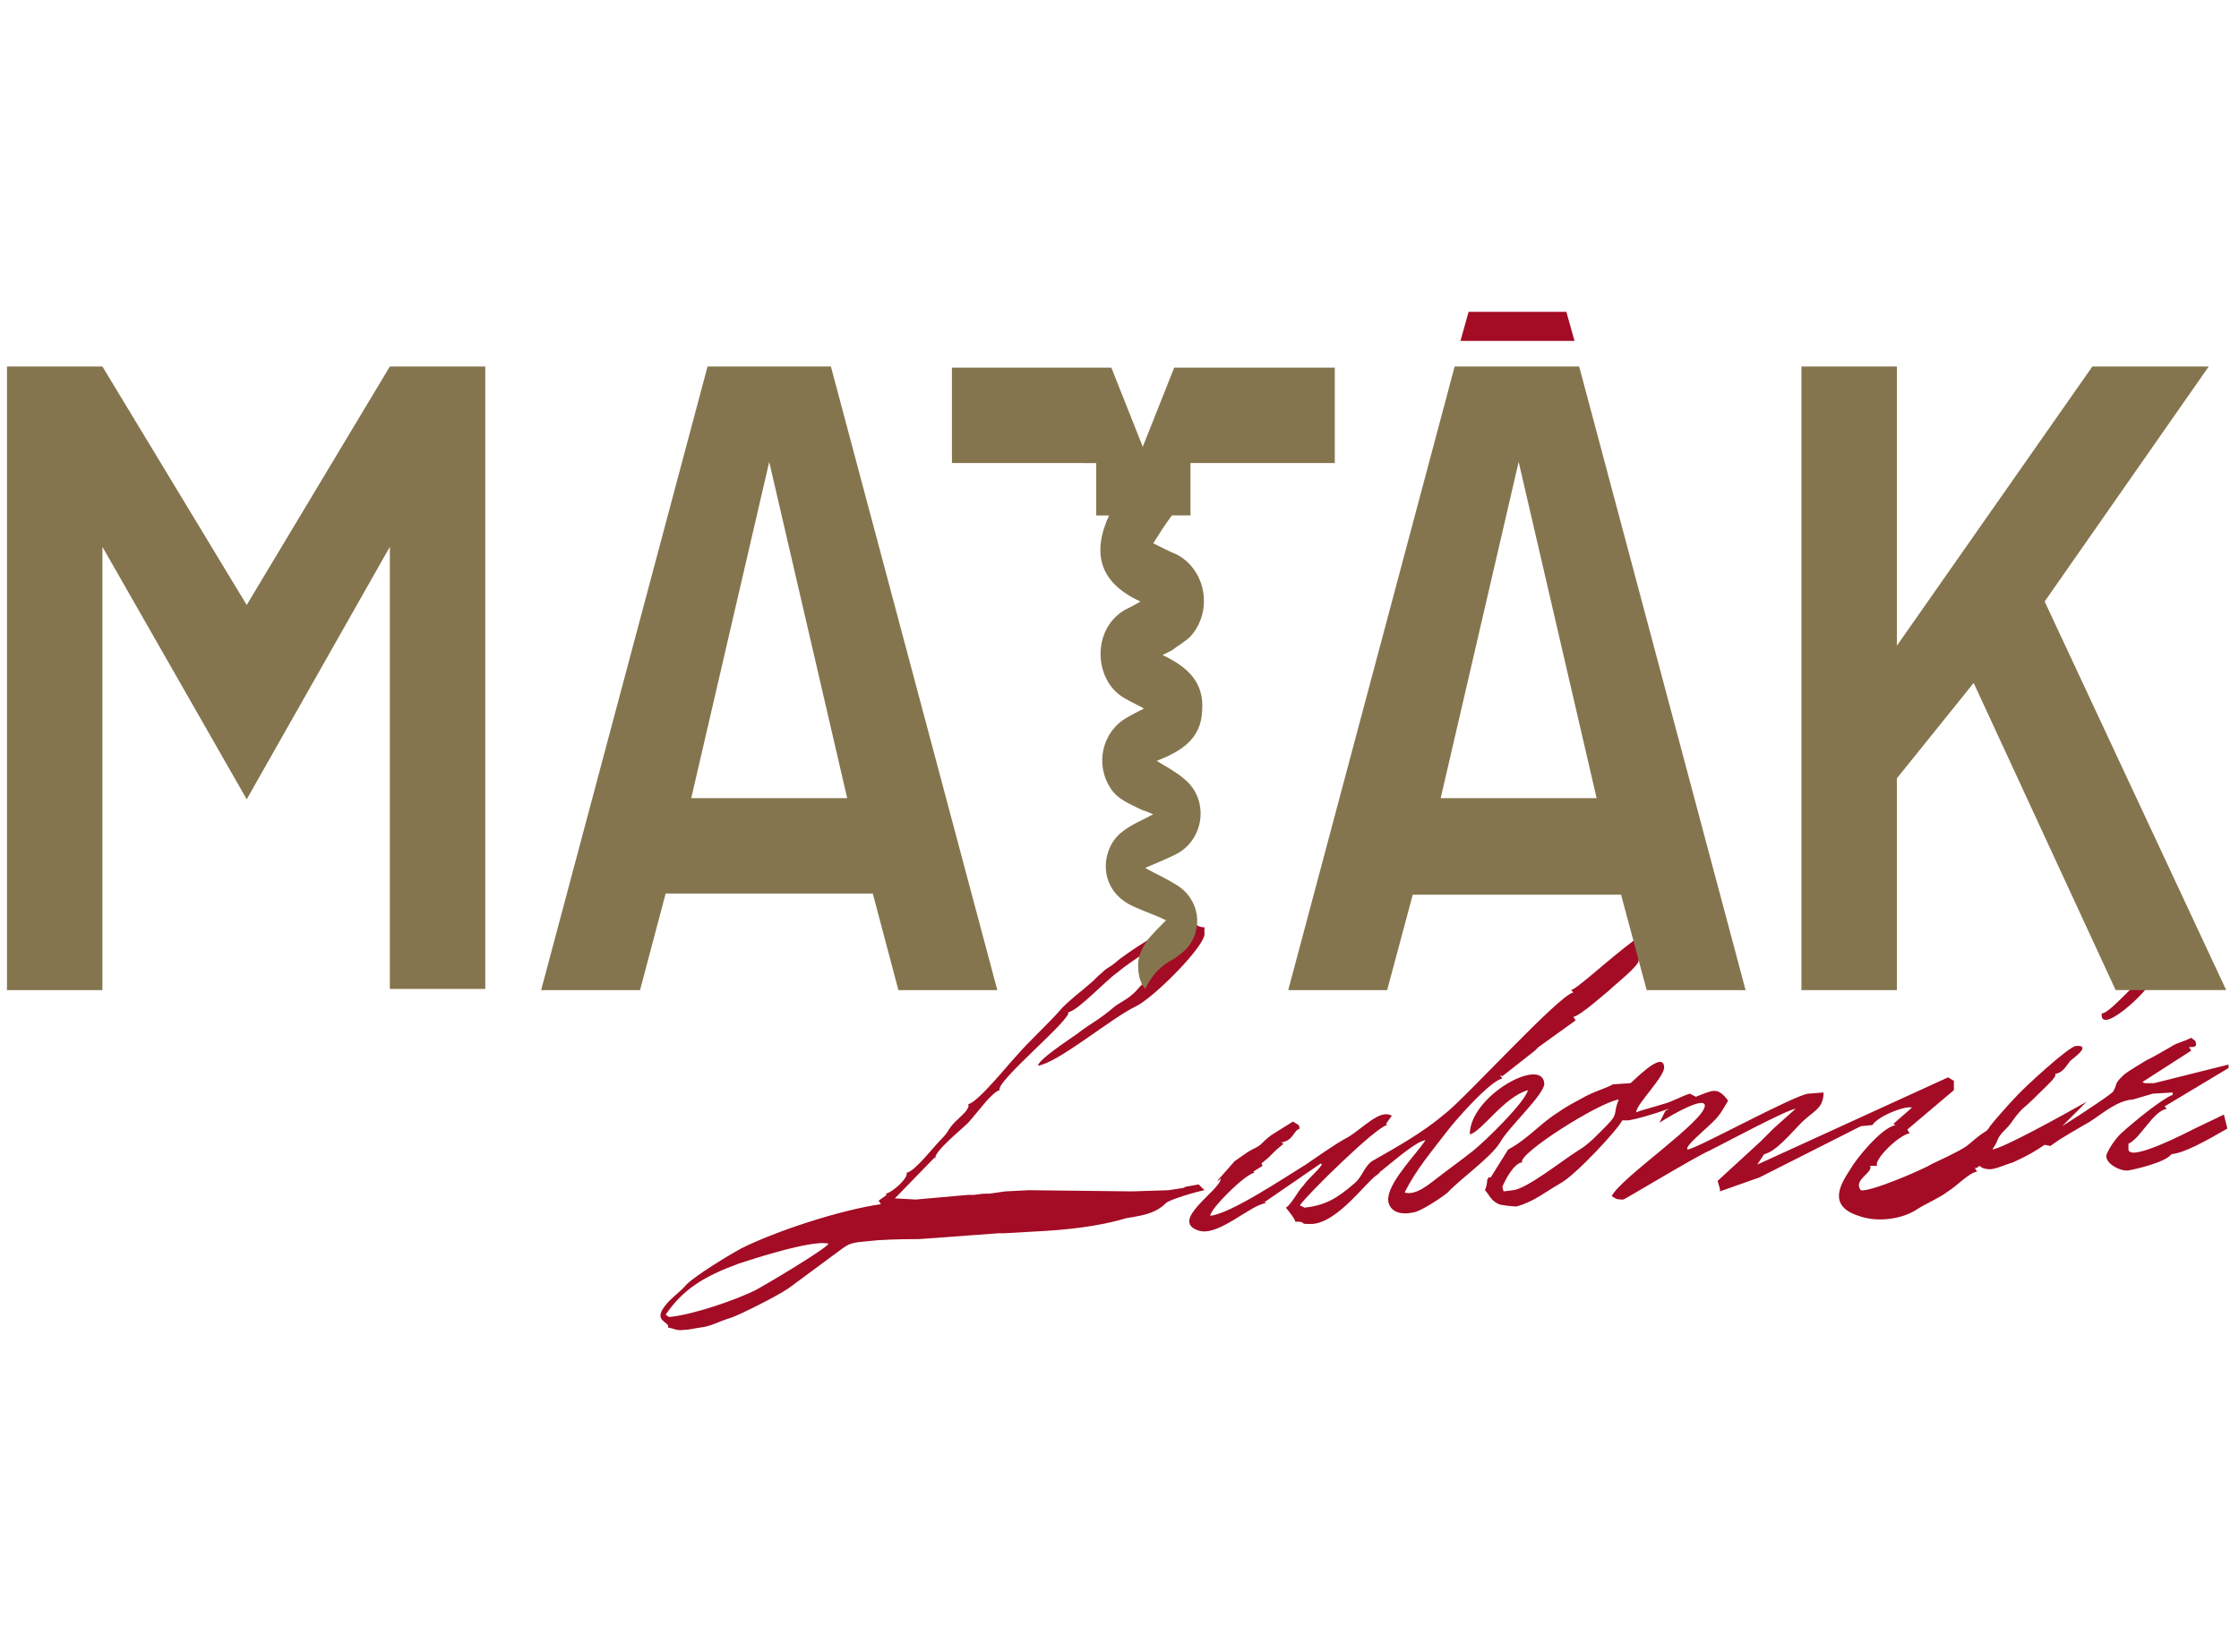
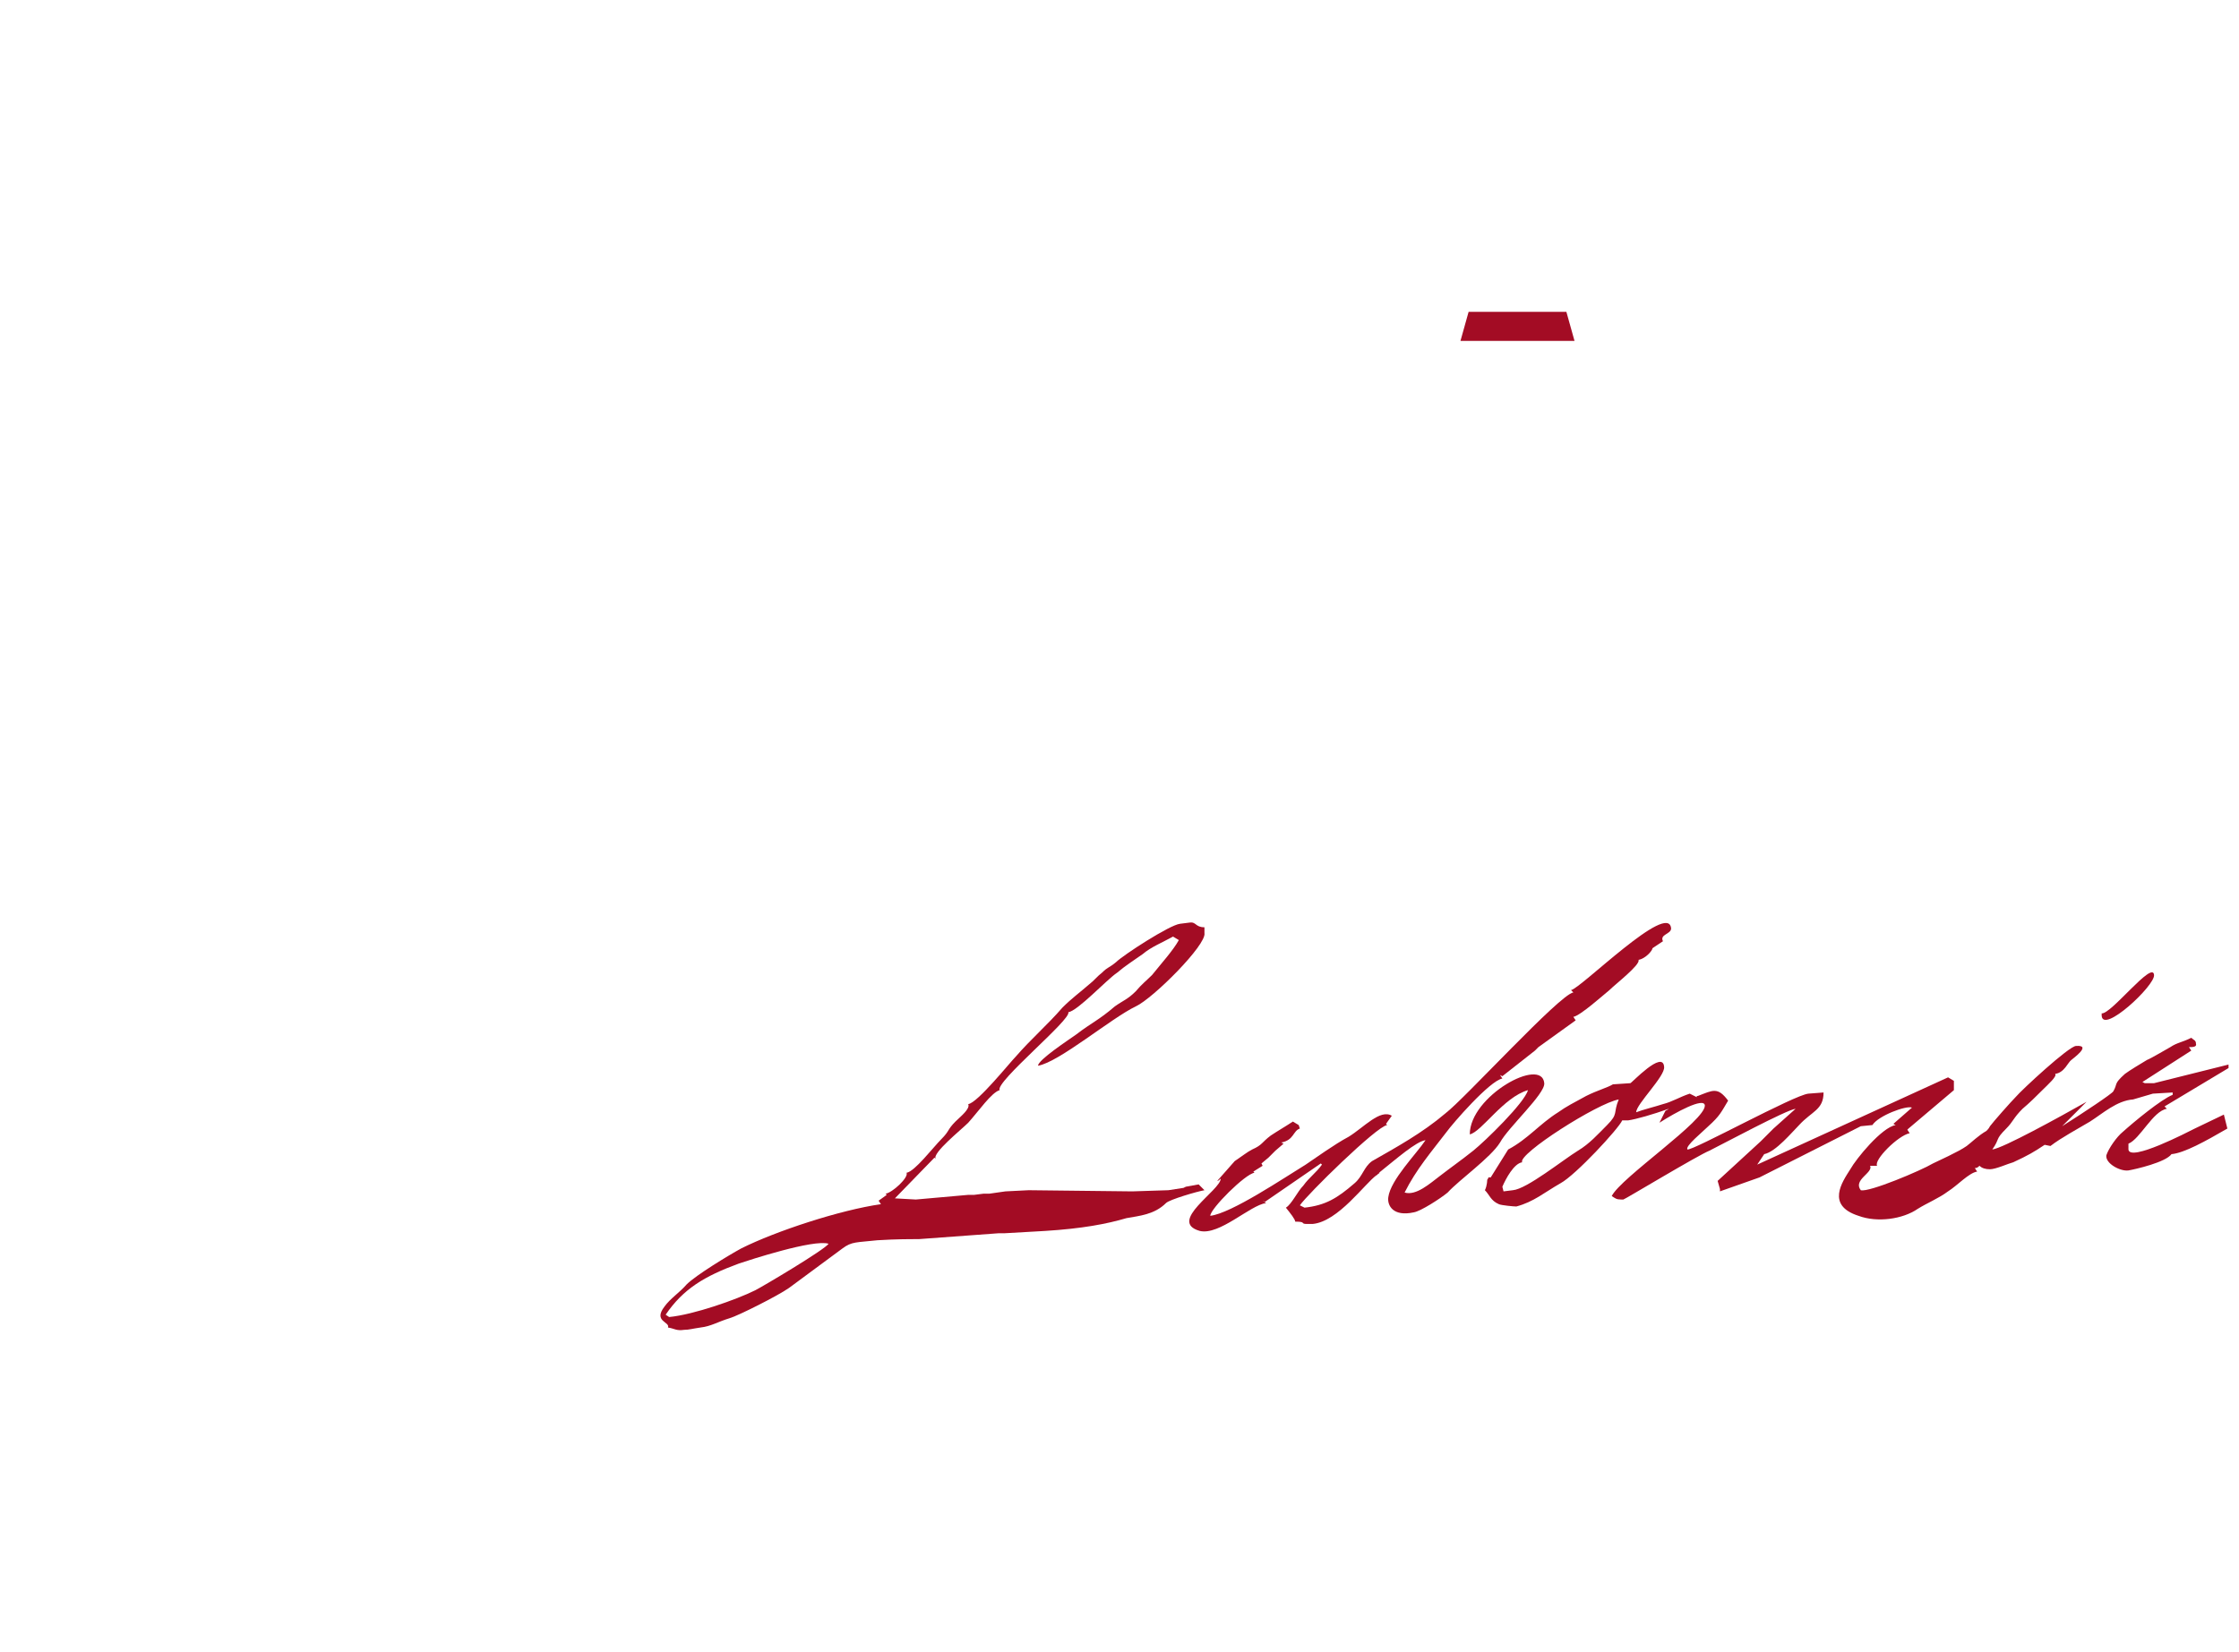
<svg xmlns="http://www.w3.org/2000/svg" version="1.1" id="Vrstva_1" x="0px" y="0px" viewBox="0 0 192.4 142" style="enable-background:new 0 0 192.4 142;" xml:space="preserve">
  <style type="text/css">
	.st0{fill:#A30C24;}
	.st1{fill:#85754E;}
	.st2{fill-rule:evenodd;clip-rule:evenodd;fill:#A30C24;}
</style>
  <g>
    <g>
      <path class="st0" d="M185.1,83.8c-0.1-1.3-3.7,3.4-4.5,3.3l0,0.2C180.7,88.9,185.2,84.7,185.1,83.8z" />
-       <path class="st0" d="M128.9,98.2c0.7-1.3,3.9-4.2,3.8-5.1c-0.2-2.3-6.4,1.1-6.4,4.4c1-0.2,2.9-3.2,5-3.8c-0.3,1.1-3.7,4.4-4.7,5.2    c-1,0.8-2,1.5-2.9,2.2c-0.8,0.6-2,1.7-3,1.4c1-2,2.3-3.5,3.6-5.2c0.5-0.7,3.7-4.4,4.8-4.6l-0.2-0.3l0.2,0.1l2.8-2.2l0.3-0.3    l3.2-2.3l-0.2-0.3c0.6-0.1,2.6-1.9,3.1-2.3c0.5-0.5,2.7-2.2,2.5-2.6c0.6-0.1,1.2-0.8,1.2-1l0.9-0.6c-0.3-0.6,0.7-0.6,0.7-1.1    c-0.2-2.4-7.8,5.2-8.6,5.3l0.2,0.2c-1.2,0.2-9.3,9.1-11,10.4c-2,1.7-4.2,2.9-6.3,4.1l0,0c-0.7,0.5-0.8,1.3-1.5,1.9    c-1.5,1.3-2.5,1.9-4.3,2.1l-0.4-0.2c0.6-0.9,6.6-6.8,7.5-6.9l-0.1-0.1l0.5-0.7c-1-0.6-2.4,1-3.7,1.8c-1.3,0.7-2.8,1.8-3.7,2.4    c-1.8,1.1-6.4,4.2-8.2,4.4c0-0.6,3-3.6,3.8-3.7l-0.1-0.1l0.8-0.5l-0.1-0.2l0.6-0.5l0.6-0.6l0.7-0.6l-0.2-0.1c1.1-0.2,1-1,1.6-1.2    l-0.1-0.3l-0.5-0.3c-0.6,0.4-1.3,0.8-1.9,1.2c-0.8,0.6-0.7,0.8-1.6,1.2c-0.4,0.2-0.9,0.6-1.5,1l-1.5,1.7c0.1,0,0.2-0.1,0.3-0.2    c0,1-4.6,3.7-1.8,4.5c1.7,0.4,4.3-2.2,5.7-2.4l-0.3-0.2l0.2,0.1l4.8-3.3l0.1,0.1c-0.5,0.7-1.1,1.1-1.6,1.8c-0.5,0.5-1,1.6-1.5,1.9    c0.4,0.5,0.8,1,0.8,1.2c1,0,0.4,0.2,1,0.2l0.5,0c2.2-0.2,4.5-3.5,5.5-4.2l0,0c0,0,0.1,0,0.1-0.1c0.1,0,0.1-0.1,0.2-0.1l-0.1,0    c1.5-1.2,3.2-2.7,4-2.8c-0.8,1.2-3,3.4-3.2,4.9c-0.1,0.7,0.4,1.7,2.2,1.3c0.6-0.1,2.3-1.2,2.9-1.7    C125.4,101.4,128.1,99.5,128.9,98.2z" />
+       <path class="st0" d="M128.9,98.2c0.7-1.3,3.9-4.2,3.8-5.1c-0.2-2.3-6.4,1.1-6.4,4.4c1-0.2,2.9-3.2,5-3.8c-0.3,1.1-3.7,4.4-4.7,5.2    c-1,0.8-2,1.5-2.9,2.2c-0.8,0.6-2,1.7-3,1.4c1-2,2.3-3.5,3.6-5.2c0.5-0.7,3.7-4.4,4.8-4.6l-0.2-0.3l0.2,0.1l2.8-2.2l0.3-0.3    l3.2-2.3l-0.2-0.3c0.6-0.1,2.6-1.9,3.1-2.3c0.5-0.5,2.7-2.2,2.5-2.6c0.6-0.1,1.2-0.8,1.2-1l0.9-0.6c-0.3-0.6,0.7-0.6,0.7-1.1    c-0.2-2.4-7.8,5.2-8.6,5.3l0.2,0.2c-1.2,0.2-9.3,9.1-11,10.4c-2,1.7-4.2,2.9-6.3,4.1c-0.7,0.5-0.8,1.3-1.5,1.9    c-1.5,1.3-2.5,1.9-4.3,2.1l-0.4-0.2c0.6-0.9,6.6-6.8,7.5-6.9l-0.1-0.1l0.5-0.7c-1-0.6-2.4,1-3.7,1.8c-1.3,0.7-2.8,1.8-3.7,2.4    c-1.8,1.1-6.4,4.2-8.2,4.4c0-0.6,3-3.6,3.8-3.7l-0.1-0.1l0.8-0.5l-0.1-0.2l0.6-0.5l0.6-0.6l0.7-0.6l-0.2-0.1c1.1-0.2,1-1,1.6-1.2    l-0.1-0.3l-0.5-0.3c-0.6,0.4-1.3,0.8-1.9,1.2c-0.8,0.6-0.7,0.8-1.6,1.2c-0.4,0.2-0.9,0.6-1.5,1l-1.5,1.7c0.1,0,0.2-0.1,0.3-0.2    c0,1-4.6,3.7-1.8,4.5c1.7,0.4,4.3-2.2,5.7-2.4l-0.3-0.2l0.2,0.1l4.8-3.3l0.1,0.1c-0.5,0.7-1.1,1.1-1.6,1.8c-0.5,0.5-1,1.6-1.5,1.9    c0.4,0.5,0.8,1,0.8,1.2c1,0,0.4,0.2,1,0.2l0.5,0c2.2-0.2,4.5-3.5,5.5-4.2l0,0c0,0,0.1,0,0.1-0.1c0.1,0,0.1-0.1,0.2-0.1l-0.1,0    c1.5-1.2,3.2-2.7,4-2.8c-0.8,1.2-3,3.4-3.2,4.9c-0.1,0.7,0.4,1.7,2.2,1.3c0.6-0.1,2.3-1.2,2.9-1.7    C125.4,101.4,128.1,99.5,128.9,98.2z" />
      <path class="st0" d="M191.5,91.5l-6.4,1.6l-0.8,0l-0.2-0.1l4.2-2.7l-0.2-0.3c0.3,0,0.7,0,0.6-0.3c0-0.3-0.2-0.3-0.4-0.5    c-0.8,0.4-1.2,0.4-1.8,0.8c-0.2,0.1-1.7,1-2,1.1c-0.5,0.3-1.5,0.9-1.9,1.2c-1,0.9-0.6,0.8-1,1.5c-0.1,0.2-2.5,1.8-4.4,3l2.1-2.1    c-2.3,1.3-7.2,4-8.1,4.1c0.7-1,0.2-0.8,1.2-1.8c0.6-0.6,0.6-0.9,1.4-1.7c0.6-0.5,1.2-1.1,1.7-1.6c0.5-0.5,1.3-1.2,1.1-1.4    c0.8-0.1,1.1-1,1.4-1.2c0.1-0.1,1.8-1.3,0.4-1.2c-0.6,0-4.7,3.8-5.2,4.4c-0.4,0.4-1.9,2.1-2.2,2.5c-0.1,0.2-0.2,0.3-0.3,0.4    c-0.7,0.4-1.3,1-1.7,1.3c-0.7,0.5-2.5,1.3-2.9,1.5c-1,0.6-5.5,2.5-6.2,2.3c-0.7-0.9,1.1-1.5,0.8-2.1l0.6,0    c-0.3-0.5,1.8-2.6,2.8-2.8l-0.2-0.3L164,97l3.9-3.3l0-0.8l-0.5-0.3l-16.4,7.5l0.6-0.9c1-0.2,2.4-1.9,3-2.5    c1.1-1.2,2.1-1.3,2.1-2.8l-1.3,0.1c-1.2,0.1-9.9,4.9-10.4,4.8c-0.2-0.3,1.3-1.5,1.8-2c1-0.9,1.1-1.2,1.7-2.2    c-0.9-1.2-1.3-0.9-2.6-0.4c-0.1,0-0.1,0-0.1,0.1l-0.6-0.3c-0.9,0.3-1.5,0.7-2.3,0.9c-0.6,0.2-1.8,0.5-2.3,0.7    c0-0.7,2.5-3.1,2.4-3.9c-0.1-1.5-2.8,1.4-2.9,1.4l-1.5,0.1c-0.5,0.3-1.3,0.5-2.3,1c-1.1,0.6-1.7,0.9-2.4,1.4    c-1.6,1-2.6,2.3-4.3,3.2l-1.5,2.4l-0.2,0c0,0,0,0.1-0.1,0.2c0,0,0,0.5-0.2,0.9c0.4,0.4,0.5,0.9,1.2,1.2c0.2,0.1,1.3,0.2,1.5,0.2    c1.5-0.4,2.4-1.2,3.8-2c1.3-0.7,5-4.7,5.3-5.4l0.5,0c0.7-0.1,2.1-0.5,3.5-1c-0.1,0.1-0.2,0.1-0.3,0.2l-0.5,1    c1.4-0.9,3.8-2.2,3.9-1.5c0.1,1.3-7.2,6.2-8,7.8c0.3,0.2,0.4,0.3,0.8,0.3l0.2,0c0.1,0,6.4-3.8,7.4-4.2c1.2-0.6,6.6-3.5,7.4-3.6    l-1.9,1.7l-1.1,1.1l-3.7,3.4l0.2,0.7l0,0.2l3.4-1.2l8.7-4.4l1-0.1c0.5-0.8,2.9-1.7,3.4-1.5l-1.6,1.4l0.2,0.1    c-1.2,0.2-3.4,2.9-3.9,3.8c-0.7,1.1-2.1,3.1,0.7,4c1.6,0.6,3.8,0.3,5.1-0.6c0.8-0.5,1.8-0.9,2.6-1.5c0.8-0.5,1.8-1.6,2.5-1.7    l-0.2-0.3c0.2,0,0.3-0.1,0.4-0.2c0.2,0.2,0.5,0.3,0.9,0.3c0.5,0,1.6-0.5,2-0.6c1.3-0.6,1.8-0.9,2.7-1.5l0.5,0.1    c0.9-0.7,2.4-1.5,3.4-2.1c1.1-0.7,2.3-1.8,3.7-1.9L185,94l1.7-0.1l0,0.2c-1,0.4-3.3,2.3-4.3,3.2c-0.5,0.4-1.2,1.4-1.4,2    c-0.1,0.7,1.2,1.4,1.9,1.3c0.6-0.1,3.2-0.7,3.7-1.4c1.1-0.1,2.9-1.1,4.8-2.2l-0.3-1.2c-0.8,0.4-1.7,0.8-2.5,1.2    c-0.6,0.3-5.6,2.9-5.7,1.8l0-0.5c1-0.4,2.1-2.8,3.3-3l-0.2-0.2l5.5-3.3L191.5,91.5z M138.1,96.7c-0.8,0.8-1.5,1.6-2.5,2.2    c-1.3,0.8-4.4,3.3-5.6,3.4l-0.8,0.1l-0.1-0.4c0.3-0.7,1-2,1.7-2.1c-0.4-0.7,6.5-5.1,8.3-5.4C138.6,95.7,139.1,95.7,138.1,96.7z" />
      <path class="st0" d="M103,101.8l-1.1,0.2l-0.2,0.1l-1.3,0.2l-3.1,0.1l-8.9-0.1l-2,0.1l-1.4,0.2l-0.5,0l-0.8,0.1h-0.5l-4.5,0.4    l-1.8-0.1l3.4-3.5l0.1,0.1c-0.3-0.5,2.2-2.5,2.8-3.1c0.9-1,2-2.6,2.7-2.8c-0.4-0.7,6.2-6.1,5.9-6.7c0.8-0.1,3.3-2.8,4.2-3.4    c0.7-0.6,1.5-1.1,2.2-1.6c0.7-0.6,1.7-1,2.6-1.5l0.5,0.3c-0.5,0.9-1.5,2-2.3,3c-0.5,0.5-0.9,0.8-1.4,1.4c-0.7,0.7-1.1,0.8-1.8,1.3    c-1.4,1.2-2,1.4-3.3,2.4c-0.7,0.5-3.3,2.2-3.3,2.7c1.8-0.3,6.3-4.1,8.4-5.1c1.5-0.7,6.1-5.3,5.9-6.3l0-0.5c-0.8,0-0.7-0.5-1.3-0.4    l-0.8,0.1c-0.9,0.1-4.9,2.7-5.5,3.3c-0.6,0.5-0.7,0.4-1.2,0.9c-0.4,0.3-0.7,0.7-1.1,1c-0.8,0.7-1.5,1.2-2.3,2    c-1.3,1.5-2.7,2.7-4,4.2c-0.5,0.5-3.3,4-4.1,4.1c0.2,0.4-0.7,1.1-1.1,1.5c-0.7,0.7-0.5,0.8-1.2,1.5c-0.7,0.7-2.3,2.8-3,2.9    c0.2,0.4-1.2,1.7-1.8,1.8l0.1,0.1l-0.7,0.5l0.2,0.3c-3.5,0.5-9,2.3-12,3.8c-1.1,0.6-3.9,2.3-4.7,3.1c-0.6,0.7-1.4,1.2-1.9,1.9    c-1,1.3,0.5,1.3,0.3,1.8c0.6,0.1,0.7,0.3,1.4,0.2c0.4,0,0.7-0.1,1.4-0.2c0.9-0.1,1.5-0.5,2.5-0.8c0.7-0.2,4.1-1.9,5.1-2.6    c1.6-1.2,3-2.2,4.6-3.4c0.8-0.6,1.2-0.5,3-0.7c1.6-0.1,3-0.1,3.6-0.1l6.8-0.5l0.5,0l3.5-0.2c3.2-0.2,5.3-0.6,7-1.1    c1.1-0.2,2.4-0.3,3.4-1.3c0.3-0.3,2.7-1,3.3-1.1L103,101.8z M64.9,110.9c-1.6,0.8-5.3,2.1-7.4,2.3l-0.3-0.2    c1.5-2.2,3.3-3.3,6.3-4.4c0.9-0.3,6.4-2.1,7.7-1.7C70.9,107.4,65.5,110.6,64.9,110.9z" />
    </g>
    <g>
-       <path class="st1" d="M100.7,55.9c-0.2,0.1-0.4,0.2-0.8,0.4c2.1,1,3.6,2.3,3.4,4.8c-0.1,2.5-1.9,3.5-3.9,4.3    c0.8,0.5,1.6,0.9,2.3,1.5c2.3,1.8,1.8,5.4-0.8,6.6c-0.8,0.4-1.6,0.7-2.5,1.1c0.9,0.5,1.8,0.9,2.6,1.4c2.1,1.2,2.5,3.9,0.9,5.6    c-0.3,0.3-0.7,0.6-1,0.8c-1.3,0.7-1.8,1.3-2.5,2.6c-0.5-0.6-0.6-1.4-0.6-2.1c0-0.8,0.4-1.5,0.8-2.1c0.5-0.6,1-1.1,1.6-1.7    c-0.8-0.4-1.7-0.7-2.6-1.1c-3.4-1.4-3-5-1.3-6.4c0.7-0.6,1.6-1,2.4-1.4c0.1-0.1,0.2-0.1,0.4-0.2c-0.4-0.2-0.7-0.3-1-0.4    c-1-0.5-2.1-0.9-2.7-1.9c-1.3-2-0.7-4.8,1.4-6c0.5-0.3,0.9-0.5,1.5-0.8c-0.5-0.3-1-0.5-1.5-0.8c-2.8-1.4-3.1-6-0.1-7.7    c0.4-0.2,0.8-0.4,1.3-0.7c-3.5-1.6-4.2-4.1-2.7-7.4h-1.1v-4.5H81.8v-8.2h13.7l2.7,6.8l2.7-6.8h13.8v8.2h-12.4v4.5h-1.6    c-0.6,0.8-1.1,1.6-1.6,2.4c0.6,0.3,1.4,0.7,2.1,1c2.5,1.4,3,4.9,1.1,7C101.8,55.2,101.2,55.5,100.7,55.9z M21.2,52L8.8,31.5H0.6    v53.6h8.2V47l12.4,21.7L33.5,47v38h8.2V31.5h-8.2L21.2,52z M175.7,51.7l14.1-20.2h-10l-16.8,24v-24h-8.2v53.6h8.2V66.9l6.6-8.2    l12.2,26.4h9.5L175.7,51.7z M71.4,31.5l14.3,53.6h-8.5L75,76.8H57.2L55,85.1h-8.5l14.3-53.6H71.4z M72.8,68.6l-6.7-28.9l-6.7,28.9    H72.8z M135.7,31.5L150,85.1h-8.5l-2.2-8.2h-17.9l-2.2,8.2h-8.5l14.3-53.6H135.7z M137.2,68.6l-6.7-28.9l-6.7,28.9H137.2z" />
-     </g>
+       </g>
    <polygon class="st2" points="135.3,29.3 125.5,29.3 126.2,26.8 134.6,26.8  " />
  </g>
</svg>